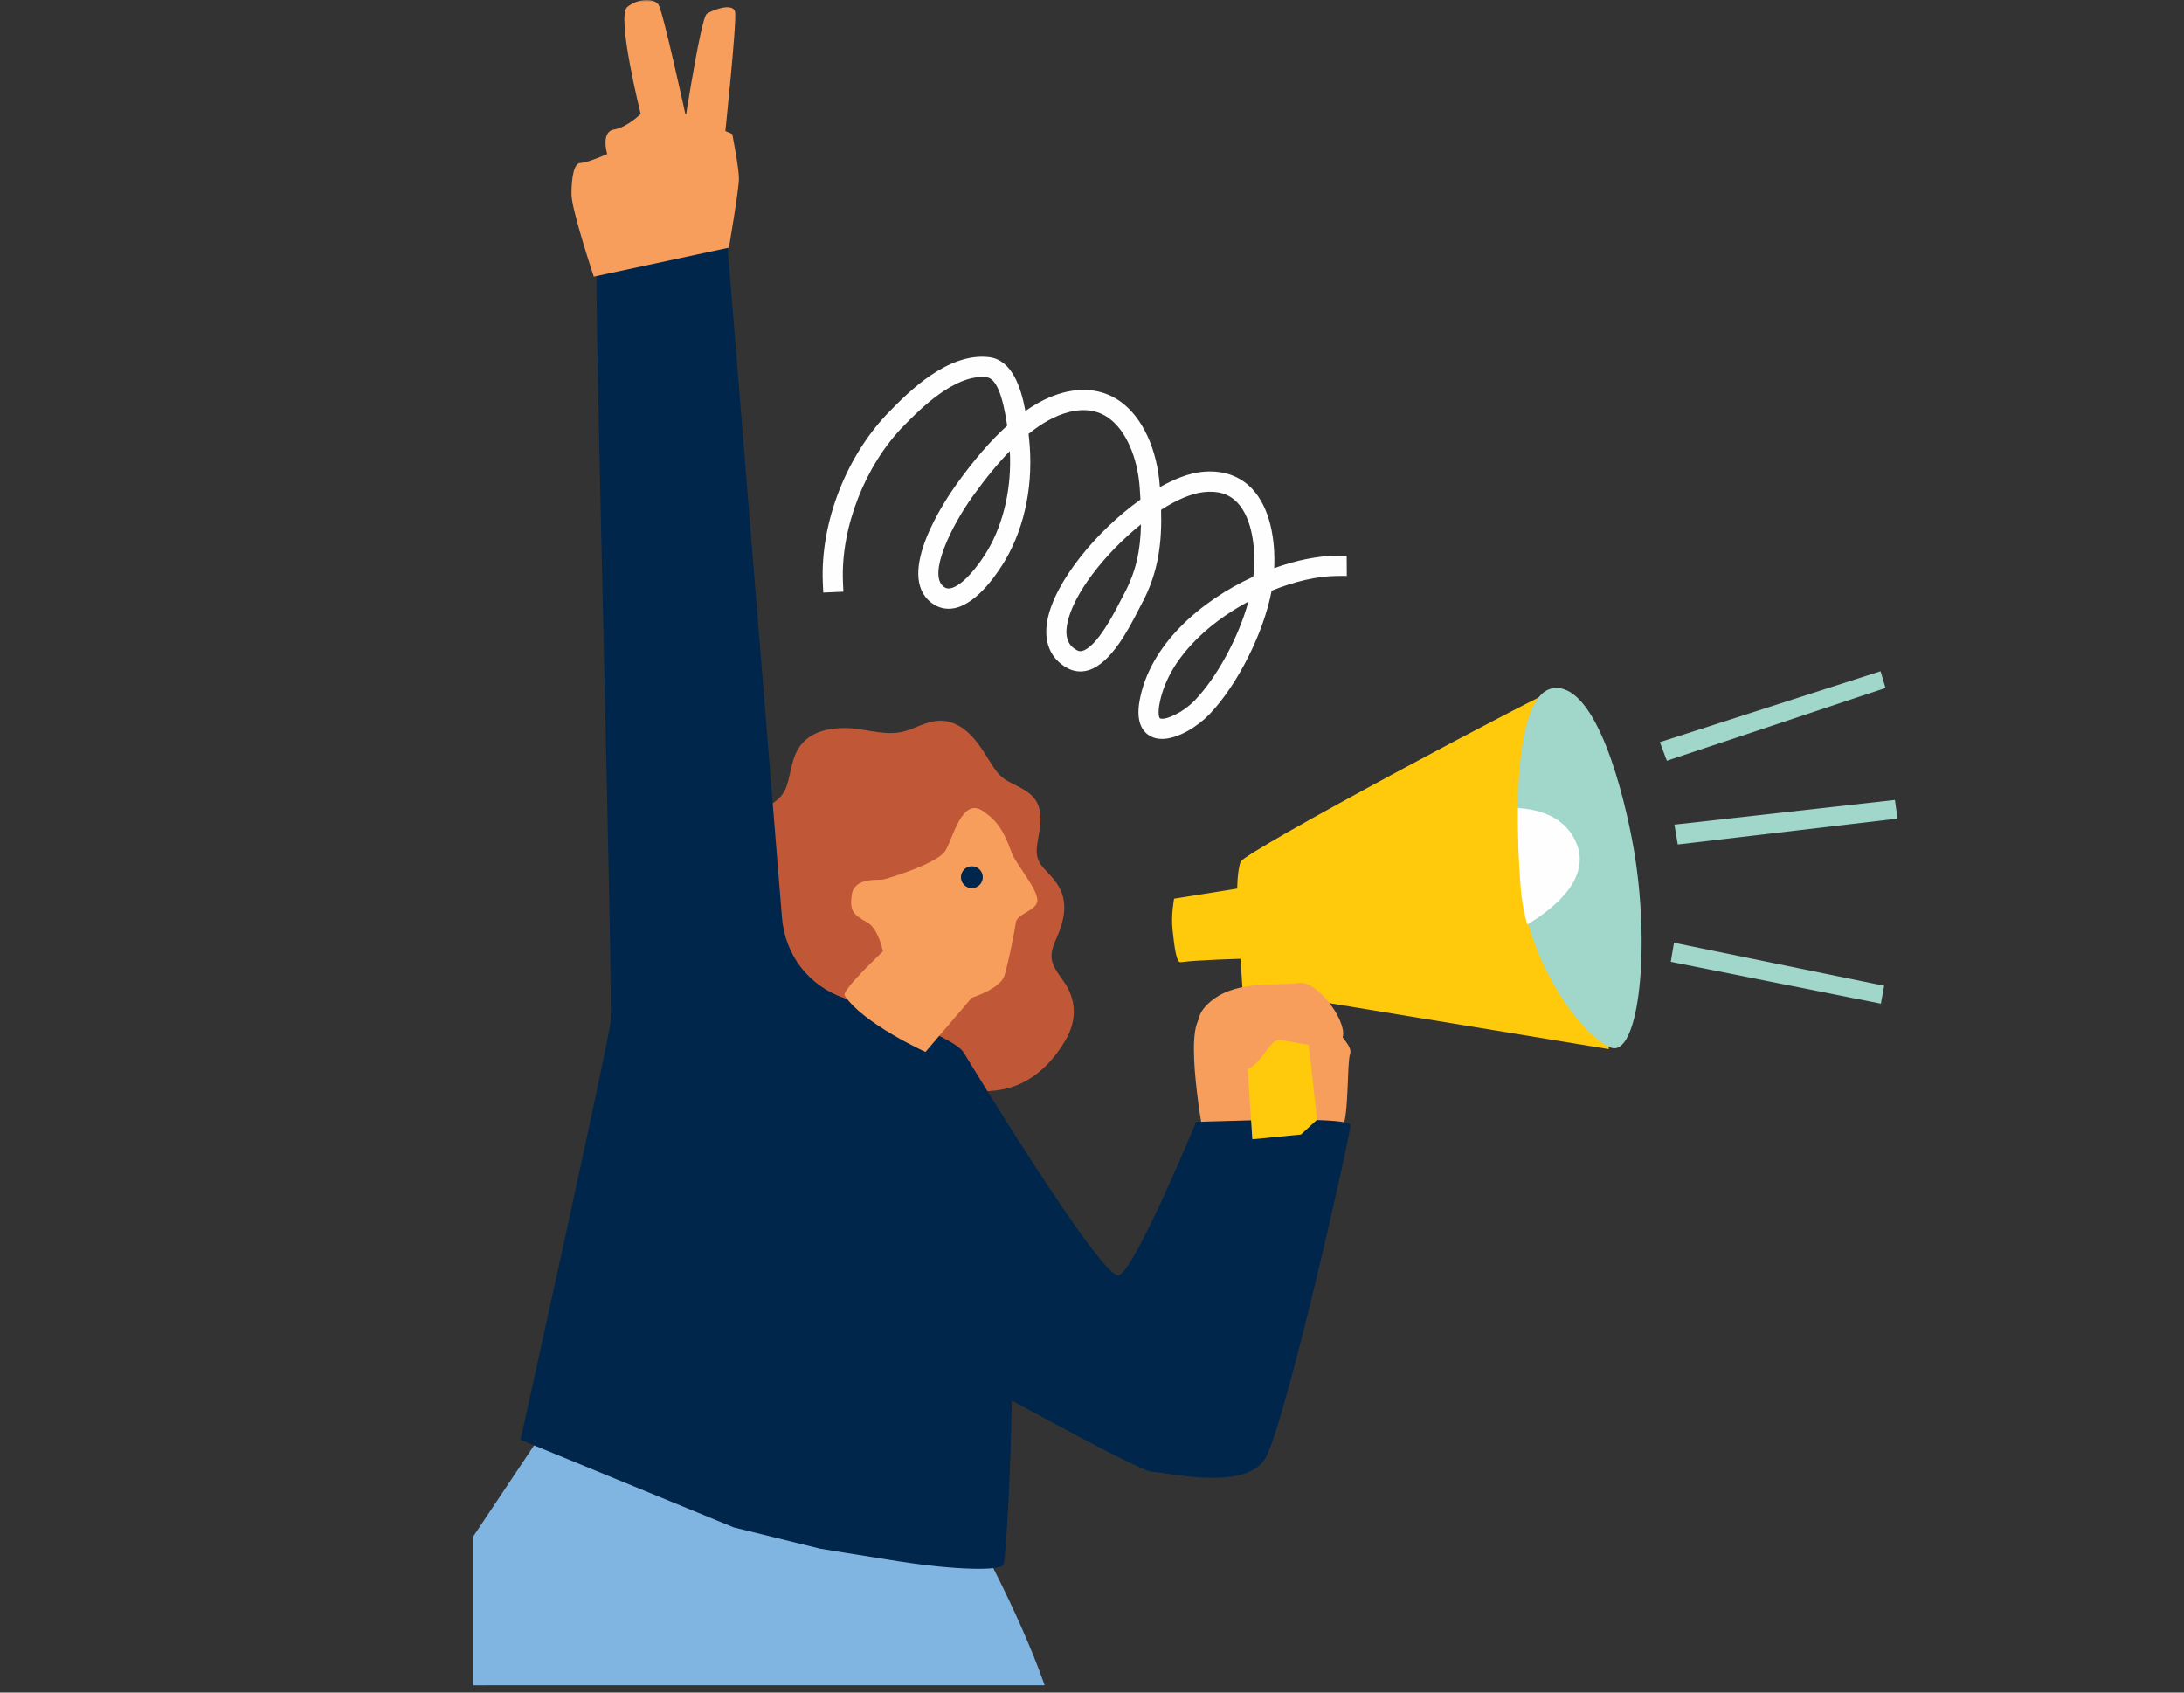
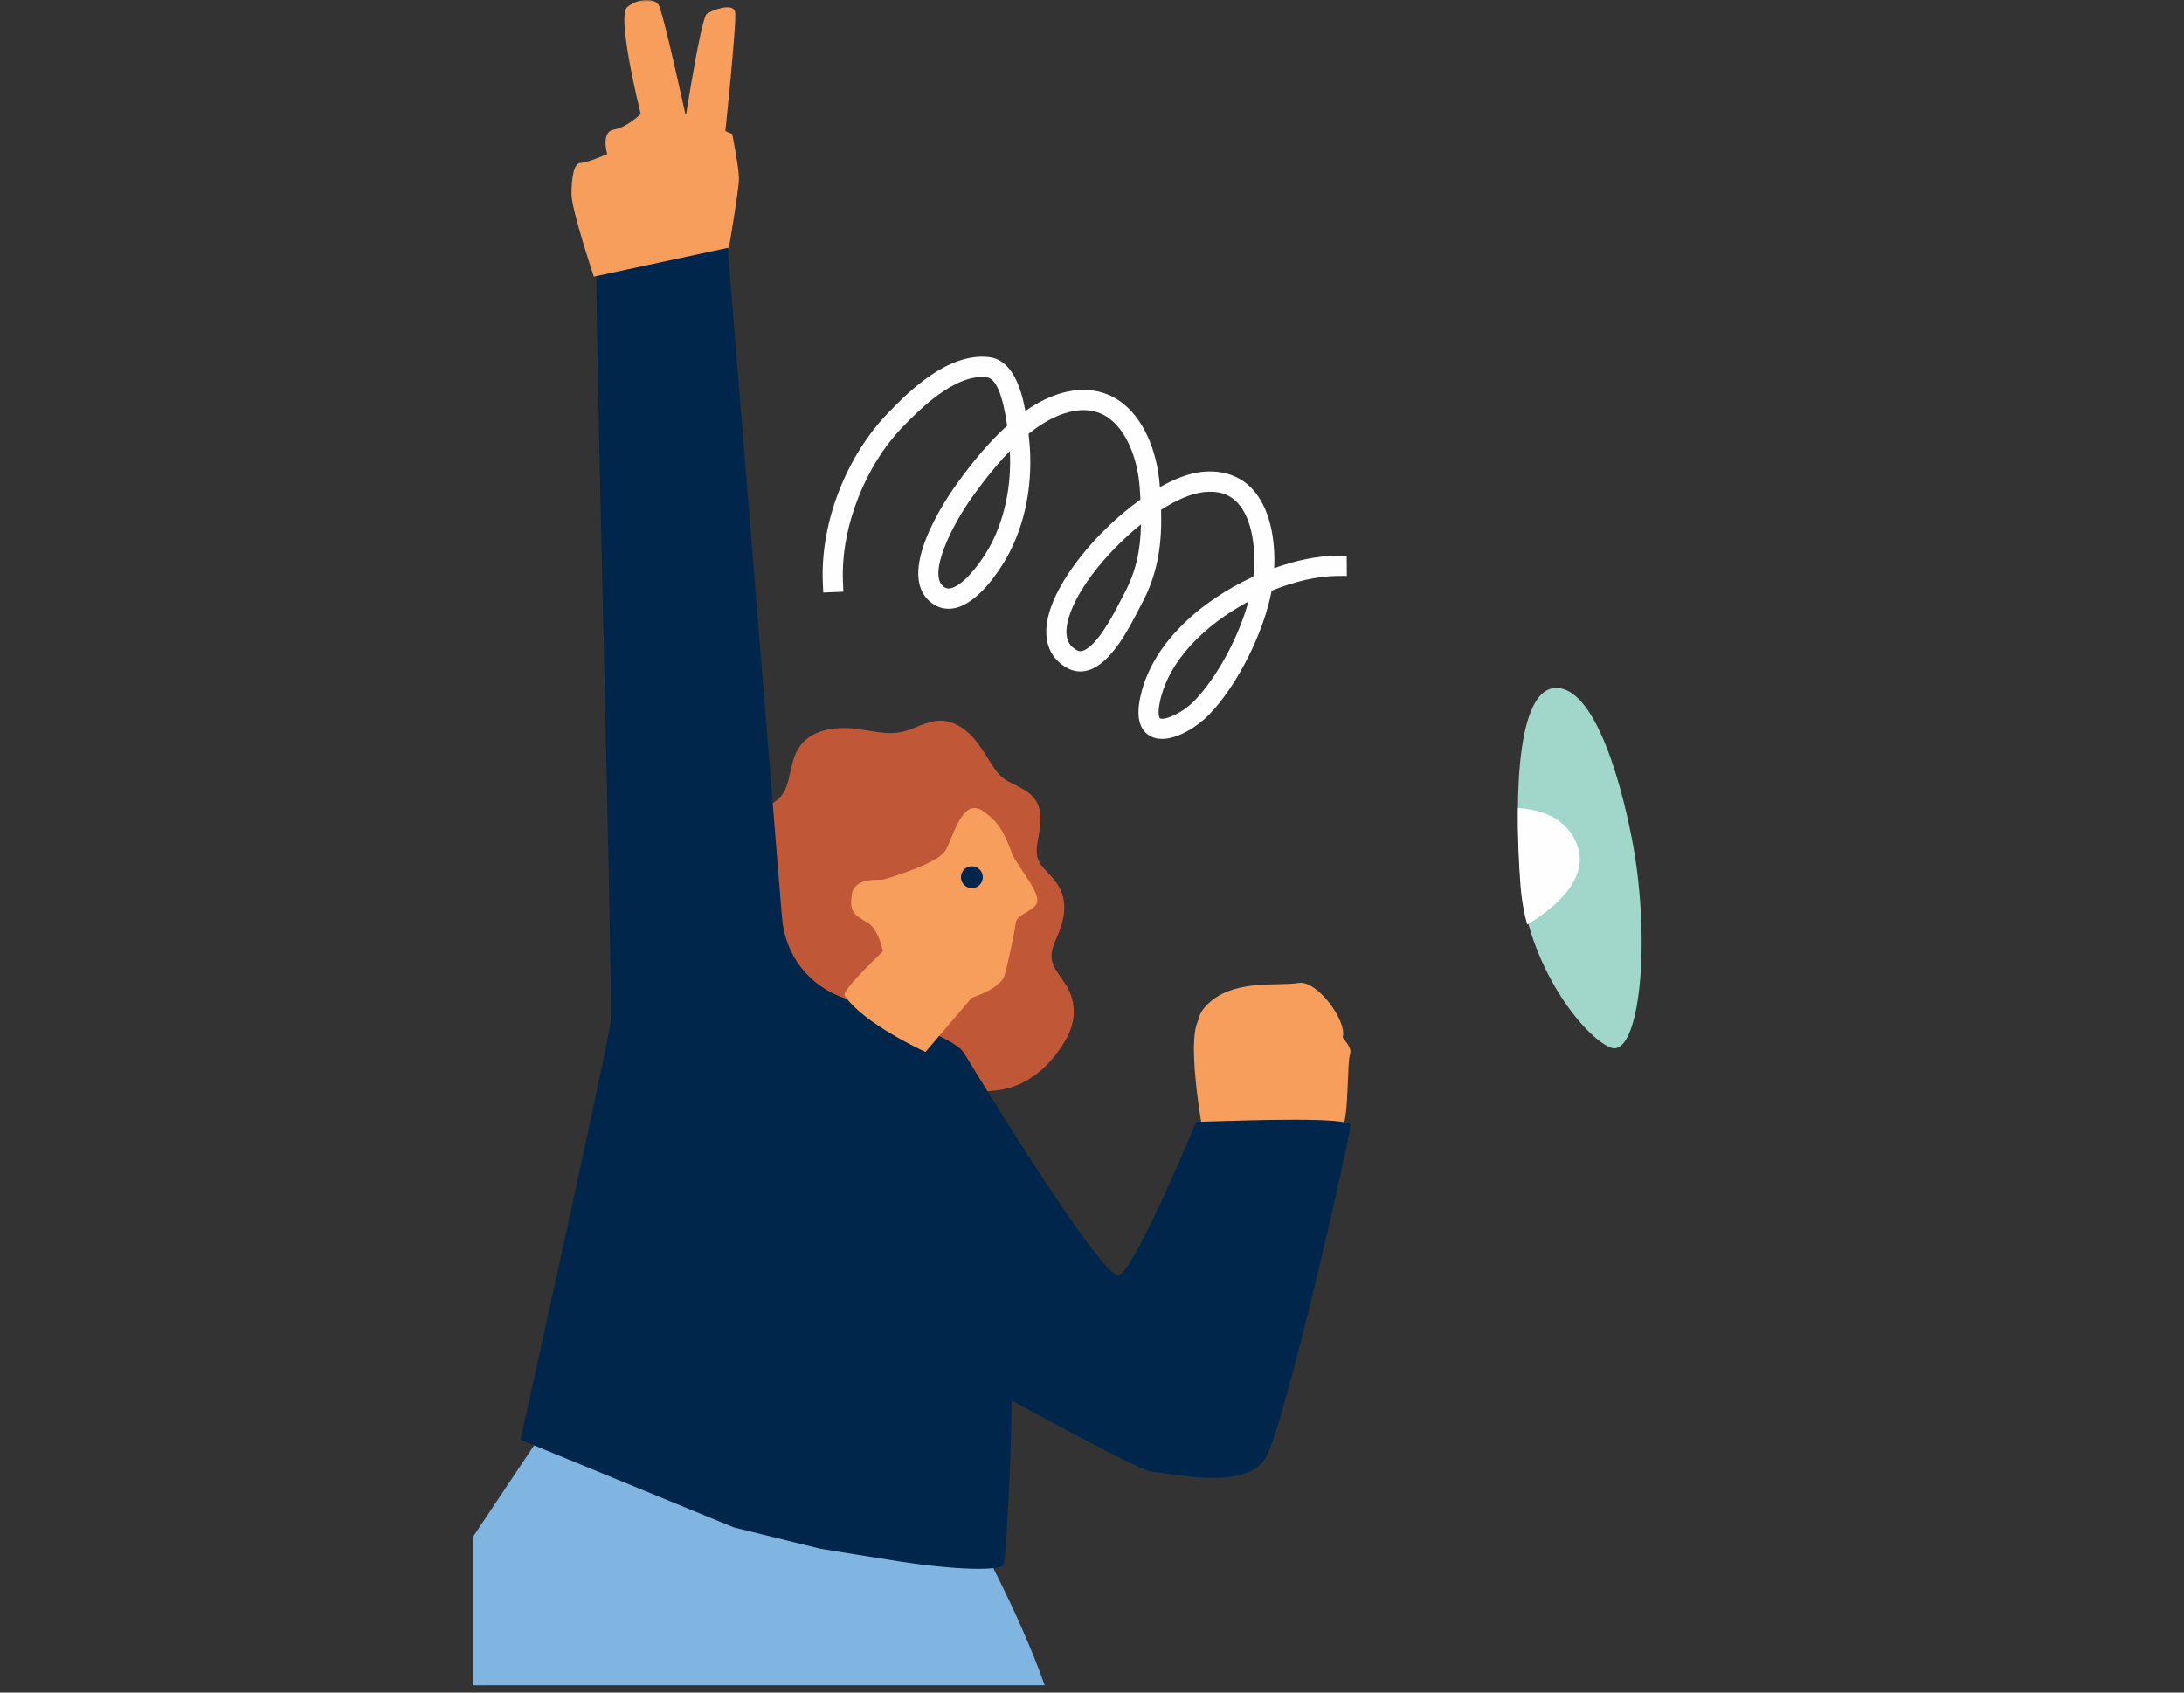
<svg xmlns="http://www.w3.org/2000/svg" width="600" height="465" viewBox="0 0 600 465" fill="none">
  <rect x="0" y="0" width="600" height="465" fill="#333333" stroke="none" />
  <mask id="mask0" maskUnits="userSpaceOnUse" x="0" y="0" width="600" height="465">
    <path d="M0 465H600V0H0V465Z" fill="white" />
  </mask>
  <g mask="url(#mask0)">
    <path fill-rule="evenodd" clip-rule="evenodd" d="M261.179 462.995C261.179 462.995 253.431 463 243.101 462.995C223.738 463 201.141 462.995 201.141 462.995L130 463V422.13L156.126 383L267 419.683C267 419.683 279.676 442.214 287 462.995H261.179Z" fill="#81B5E1" />
    <path fill-rule="evenodd" clip-rule="evenodd" d="M292.603 285.964C296.007 280.272 295.73 274.471 292.126 269.486C288.986 265.135 287.787 263.25 290.043 258.238C292.34 253.135 293.801 247.569 290.247 242.58C287.025 238.062 283.961 237.613 285.023 231.463C285.931 226.193 287.229 220.777 281.905 217.328C277.653 214.573 275.679 215.085 272.583 210.227C269.638 205.604 266.778 200.202 261.155 198.421C257.27 197.188 253.812 198.92 250.299 200.311C245.225 202.328 241.018 201.05 235.766 200.288C231.446 199.658 225.85 199.971 222.192 202.595C217.476 205.975 217.703 211.092 216.142 215.869C214.494 220.922 209.697 221.361 206.357 224.879C202.263 229.193 198.981 237.858 200.293 243.754C201.137 247.556 203.833 250.683 204.686 254.554C205.658 258.967 204.378 262.611 203.679 266.902C202.512 274.122 202.889 284.922 209.856 289.362C214.549 292.354 220.798 290.704 225.768 293.038C230.633 295.327 233.474 300.498 238.281 302.927C246.114 306.878 245.928 310.952 252.264 304.984C256.362 301.123 266.647 300.221 272.161 299.722C275.138 299.451 284.828 298.957 292.603 285.964" fill="#C05737" />
    <path fill-rule="evenodd" clip-rule="evenodd" d="M225.334 425.474L201.6 419.63L143 395.554C143 395.554 166.77 288.417 167.686 281.084C168.602 273.749 163.054 77.004 163.97 72.42C164.885 67.832 199.742 66 199.742 66L214.818 251.987C215.66 262.404 222.133 270.852 232.007 274.244C245.685 278.946 263.662 286.008 264.769 289.336C266.599 294.833 271.182 318.673 275.759 340.676C280.336 362.679 276.633 427.066 275.718 429.816C275.126 431.589 262.892 431.435 246.728 428.916C237.709 427.511 225.334 425.474 225.334 425.474" fill="#00264B" />
    <path fill-rule="evenodd" clip-rule="evenodd" d="M331.058 314.385C331.058 314.385 325.621 286.69 329.247 280.23C332.868 273.765 340.117 271 346.454 271C352.796 271 365.35 271.92 365.35 277.46C365.35 283 371.819 286.69 370.913 289.46C370.008 292.23 370.611 306.18 368.801 309.87C366.985 313.565 359.138 319 359.138 319L331.058 314.385Z" fill="#F89E5D" />
    <path fill-rule="evenodd" clip-rule="evenodd" d="M264.66 289C264.66 289 302.855 352.175 307.425 350.345C311.991 348.515 328.603 308.227 328.603 308.227C328.603 308.227 329.948 308.181 332.196 308.109C343.839 307.755 371 306.842 371 309.144C371 311.891 353.056 391.546 347.573 400.701C342.095 409.861 320.213 404.365 316.561 404.365C312.904 404.365 267.4 378.727 264.661 377.814C261.921 376.897 249.133 337.526 250.047 334.778C250.96 332.031 264.66 289 264.66 289Z" fill="#00264B" />
-     <path fill-rule="evenodd" clip-rule="evenodd" d="M344.045 313L340.805 263.412C340.805 263.412 328.64 263.735 324.375 264.346C323.068 264.533 322.574 259.397 322.138 255.515C321.666 251.318 322.555 246.888 322.555 246.888L339.893 244.118C339.893 244.118 339.893 239.538 340.805 236.781C341.717 234.029 424.662 189.922 428.315 189.006C431.963 188.086 442 288.233 442 288.233L358.143 274.435L361.832 307.614L357.422 311.688L344.044 313H344.045Z" fill="#FFCA0B" />
    <path fill-rule="evenodd" clip-rule="evenodd" d="M449.247 235.774C453.418 263.247 449.736 290.548 442.519 287.81C435.302 285.068 419.522 265.377 417.719 241.617C415.916 217.857 416.817 187.251 428.542 189.078C440.267 190.909 447.444 223.894 449.247 235.774" fill="#A1D6CA" />
    <path fill-rule="evenodd" clip-rule="evenodd" d="M433.346 232.373C430.469 224.257 422.544 222.317 417.022 222C416.912 229.18 417.214 236.663 417.735 243.471C418.018 247.187 418.653 250.701 419.548 254C425.102 250.72 436.895 242.38 433.346 232.373Z" fill="#FEFEFE" />
    <path fill-rule="evenodd" clip-rule="evenodd" d="M329.577 292.159C330.482 284.789 325.957 280.182 333.197 274.653C340.44 269.124 351.302 270.97 356.736 270.047C362.166 269.124 371.218 282.024 368.504 285.711C365.784 289.394 354.017 285.711 351.302 285.711C348.588 285.711 345.873 294 341.345 294C336.82 294 329.577 292.159 329.577 292.159ZM254.256 289L266.964 274.115C266.964 274.115 274.886 271.624 275.944 268.038C276.694 265.474 278.16 259.266 279.099 253.326C279.47 250.948 285.231 250.081 284.993 247.159C284.709 243.696 279.067 237.411 277.923 234.234C275.683 228.012 273.819 225.394 270.004 222.807C264.239 218.891 261.858 230.317 259.655 233.794C257.452 237.27 244.117 241.291 242.693 241.613C241.264 241.931 234.623 240.837 233.964 245.993C233.429 250.208 234.367 251.27 238.264 253.421C241.346 255.123 242.569 261.367 242.569 261.367C242.569 261.367 231.153 272.114 232.05 273.489C237.07 281.199 254.256 289 254.256 289" fill="#F89E5D" />
    <path fill-rule="evenodd" clip-rule="evenodd" d="M269.925 240.337C270.1 241.112 269.961 241.926 269.537 242.598C269.113 243.271 268.44 243.748 267.665 243.925C267.086 244.057 266.482 244.014 265.927 243.802C265.373 243.59 264.894 243.218 264.551 242.734C264.208 242.249 264.016 241.674 264 241.081C263.984 240.488 264.144 239.903 264.461 239.401C264.777 238.899 265.235 238.502 265.777 238.26C266.319 238.018 266.921 237.943 267.506 238.043C268.091 238.143 268.633 238.415 269.063 238.823C269.494 239.231 269.794 239.758 269.925 240.337" fill="#00264B" />
-     <path fill-rule="evenodd" clip-rule="evenodd" d="M457.93 209L456 203.893L516.635 184.409L518 189L457.93 209ZM460.926 232L460 226.548L520.581 219.771L521.292 224.901L460.926 232ZM516.73 275.74L459 264.243L459.887 259.001L517.622 270.821L516.73 275.74Z" fill="#A1D6CA" />
    <path fill-rule="evenodd" clip-rule="evenodd" d="M319.228 203C318.132 203 317.095 202.79 316.163 202.311C314.134 201.271 311.956 198.739 313.061 192.556C315.808 177.212 329.743 165.116 344.318 158.433C345.132 151.146 344.114 142.473 339.934 138.083C337.647 135.679 334.591 134.739 330.598 135.205C327.196 135.597 323.144 137.39 318.978 140.059C319.228 148.637 318.391 157.173 313.584 166.002C313.361 166.408 313.084 166.946 312.756 167.585C310.136 172.691 305.262 182.195 299.095 184.111C297.085 184.736 295.065 184.54 293.233 183.545C288.562 181.008 286.615 176.318 287.757 170.332C289.777 159.752 301.346 145.781 313.311 137.249C313.256 136.187 313.191 135.125 313.116 134.064C312.516 125.55 309.259 118.195 304.616 114.869C301.523 112.647 297.744 112.113 293.401 113.277C289.904 114.217 286.306 116.179 282.572 119.194C282.6 119.445 282.622 119.687 282.65 119.92L282.686 120.253C284.014 132.449 281.722 144.362 276.228 153.797C274.605 156.589 268.788 165.801 262.185 167.092C259.892 167.54 257.695 167.015 255.835 165.569C245.825 157.803 259.801 137.185 262.708 133.133C267.524 126.408 272.172 121.024 276.697 116.941C275.477 108.418 273.595 103.951 271.08 103.645C262.394 102.587 252.42 112.77 248.66 116.603L248.332 116.936C237.681 127.754 230.95 144.969 231.582 159.774L231.7 162.557L226.17 162.795L226.047 160.011C225.343 143.499 232.547 125.053 244.397 113.017L244.721 112.684C249.405 107.916 260.356 96.747 271.74 98.115C277.952 98.864 280.49 106.292 281.7 112.916C285.174 110.471 288.59 108.806 291.968 107.898C297.908 106.301 303.392 107.149 307.836 110.334C313.876 114.664 317.914 123.388 318.636 133.672L318.65 133.827C322.648 131.568 326.532 130.067 329.96 129.67C335.627 129.009 340.466 130.587 343.936 134.233C349.003 139.557 350.408 148.473 350.053 156.088C356.156 153.893 362.128 152.702 367.194 152.666L369.964 152.647L370 158.218L367.23 158.237C361.96 158.273 355.652 159.715 349.344 162.284C347.211 173.74 340.021 188.112 332.303 196.197C329.224 199.423 323.739 203 319.228 203V203ZM342.972 165.272C331.18 171.564 320.647 181.615 318.509 193.546C318.055 196.092 318.432 197.224 318.678 197.347C319.928 197.995 324.849 195.96 328.31 192.337C334.5 185.854 340.316 174.936 342.972 165.272V165.272ZM313.457 144.056C303.779 151.831 294.774 163.118 293.197 171.386C292.296 176.104 294.287 177.787 295.866 178.645C296.393 178.932 296.866 178.978 297.458 178.791C301.405 177.564 306.08 168.457 307.836 165.031C308.19 164.341 308.486 163.761 308.727 163.324C312.092 157.141 313.32 151.233 313.457 144.056ZM277.429 123.921C274.141 127.298 270.739 131.445 267.196 136.391C261.279 144.654 254.89 157.803 259.219 161.161C259.819 161.627 260.393 161.768 261.125 161.621C264.327 160.997 268.72 155.668 271.448 150.982C275.818 143.472 277.948 133.754 277.428 123.922" fill="#FEFEFE" />
    <path fill-rule="evenodd" clip-rule="evenodd" d="M163.135 76C163.135 76 157 57.631 157 53.35C157 49.064 157.613 44.778 159.457 44.778C161.296 44.778 166.813 42.328 166.813 42.328C166.813 42.328 164.973 36.206 168.657 35.596C172.335 34.981 176.013 31.31 176.013 31.31C176.013 31.31 169.27 4.369 172.335 1.923C175.4 -0.527 179.695 -0.527 180.922 1.308C182.148 3.144 188.278 31.31 188.278 31.31L201.161 36.816C201.161 36.816 203 46.003 203 49.064C203 52.124 200.246 68.043 200.246 68.043L163.135 76Z" fill="#F89E5D" />
    <path fill-rule="evenodd" clip-rule="evenodd" d="M187 41C187 41 192.377 5.03 194.168 3.814C195.958 2.594 201.332 0.762 201.933 3.202C202.53 5.642 198.943 39.172 198.943 39.172L187 41Z" fill="#F89E5D" />
  </g>
</svg>